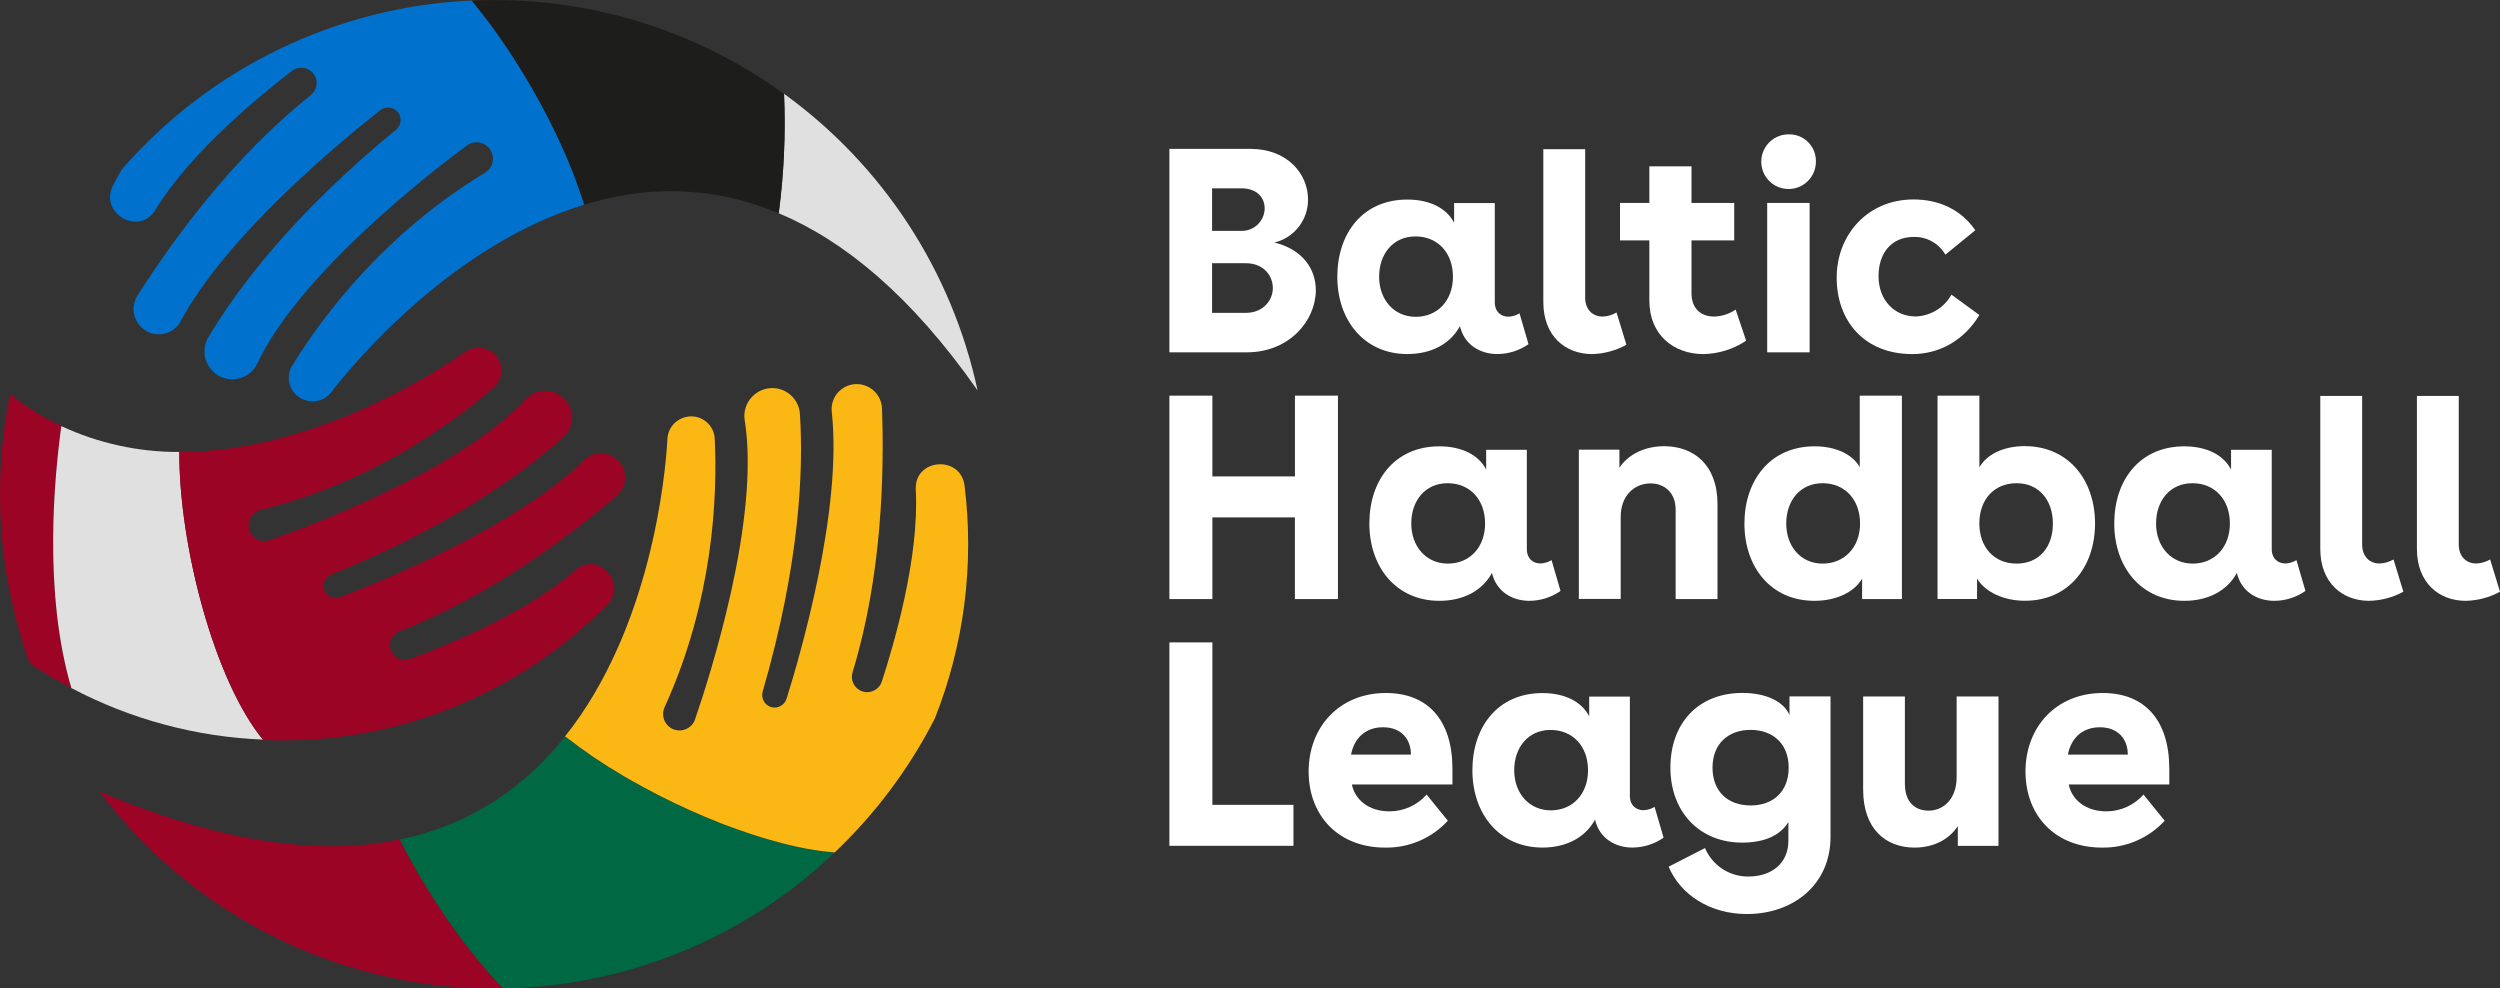
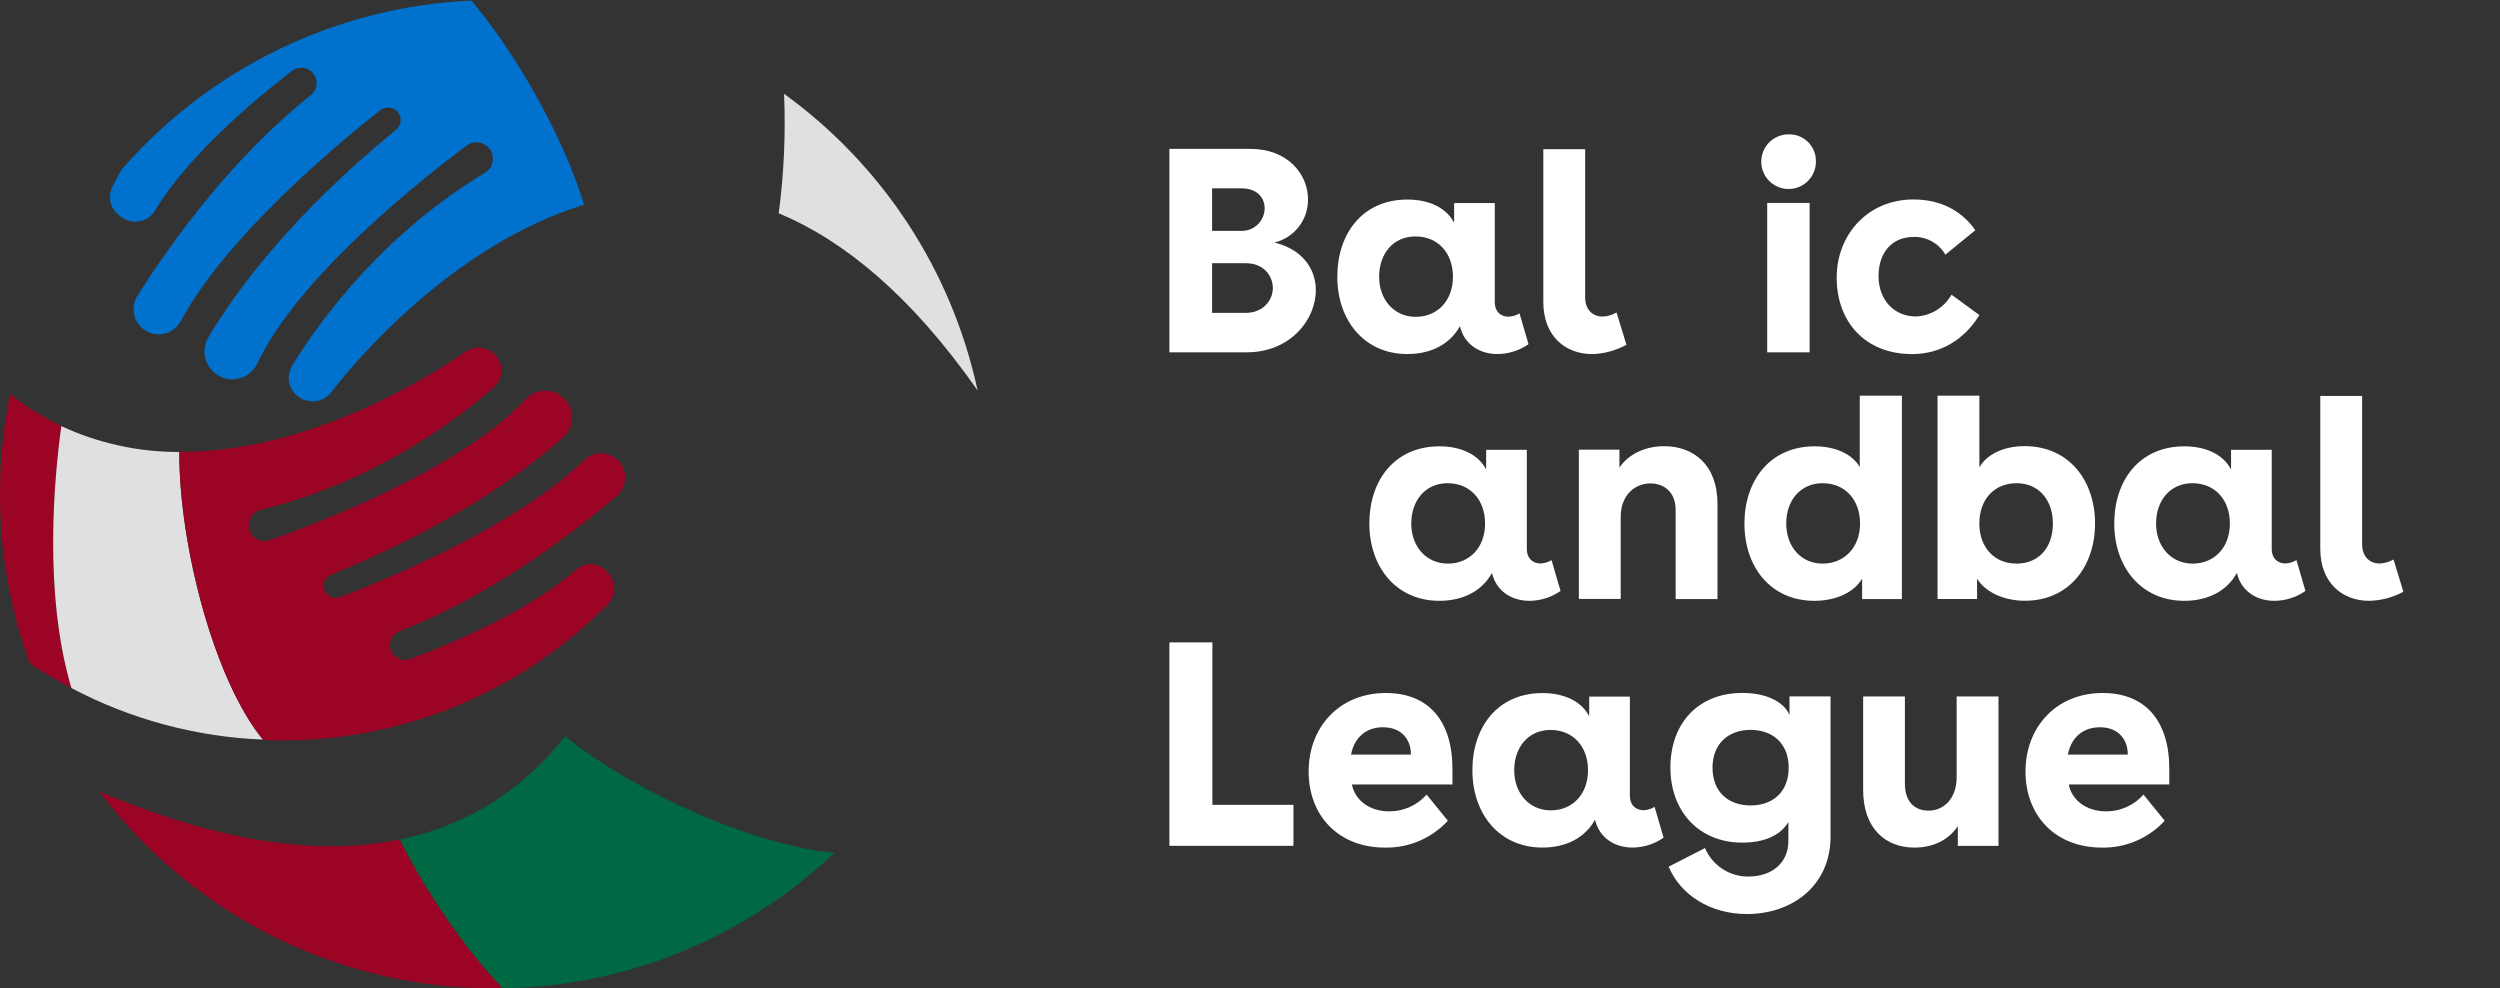
<svg xmlns="http://www.w3.org/2000/svg" id="Layer_2" data-name="Layer 2" viewBox="0 0 744.4 294.33">
  <rect x="0" y="0" width="744.4" height="294.33" fill="#333333" stroke="none" />
  <defs>
    <style>
      .cls-1 {
        fill: none;
      }

      .cls-2 {
        fill: #006843;
      }

      .cls-3 {
        fill: #0072ce;
      }

      .cls-4 {
        fill: #fff;
      }

      .cls-5 {
        fill: #fbb814;
      }

      .cls-6 {
        fill: #9b0424;
      }

      .cls-7 {
        fill: #e0e0e0;
      }

      .cls-8 {
        fill: #1d1d1b;
      }
    </style>
  </defs>
  <g id="Layer_1-2" data-name="Layer 1">
    <path class="cls-7" d="m291.09,116.26c-19.83-28.35-39.89-44.69-59.22-52.76,1.56-11.79,2.1-23.69,1.59-35.57,29.46,21.32,49.99,52.78,57.63,88.33Z" />
-     <path class="cls-8" d="m231.87,63.5c-20.55-8.62-40.27-8-57.95-2.54-.94-3-2.05-6.22-3.32-9.46-.5-1.28-1-2.57-1.56-3.86-1.78-4.2-3.79-8.49-6-12.77-.49-.94-1-1.88-1.48-2.82-.07-.14-.15-.29-.24-.44-.35-.67-.71-1.34-1.08-2-2.92-5.31-6.11-10.55-9.46-15.52-.41-.62-.84-1.24-1.26-1.85-1.33-1.93-2.68-3.82-4.05-5.65l-1.11-1.43c-.86-1.12-1.72-2.22-2.59-3.29l-.05-.06c-.45-.55-.89-1.09-1.34-1.62h0c2.25-.11,4.5-.16,6.78-.16,30.99-.05,61.21,9.73,86.29,27.94.51,11.87-.02,23.76-1.58,35.53Z" />
    <path class="cls-3" d="m173.92,60.96c-39,11.89-68.26,46.65-75.25,55.78-1.09,1.43-2.68,2.38-4.45,2.67-.9.13-1.82.1-2.71-.09-3.78-.82-6.18-4.54-5.36-8.32.17-.79.48-1.55.91-2.24,9.19-14.85,27.64-39.44,57.5-57.41,2.26-1.48,2.9-4.51,1.42-6.77-1.48-2.26-4.51-2.9-6.77-1.42h0c-10.69,7.92-50,38.26-62.63,65.14-1.11,2.31-3.25,3.96-5.76,4.45-1.13.24-2.3.24-3.43,0-4.48-1.01-7.3-5.46-6.29-9.94.19-.84.51-1.65.95-2.4,8.39-14.09,24.93-36.42,55.85-61.77,1.51-1.22,1.84-3.39.76-5-.69-1.02-1.85-1.63-3.09-1.62-.82,0-1.63.27-2.29.76-10.62,8.33-45.41,36.77-59.38,62.69-.88,1.7-2.36,3.01-4.16,3.66-1.31.44-2.72.53-4.07.25-4.06-.91-6.62-4.95-5.7-9.01.18-.78.47-1.52.88-2.21,10.44-16.45,28.34-41.22,51.69-59.83,1.76-1.38,2.27-3.82,1.21-5.79-1.23-2.23-4.04-3.04-6.26-1.81-.2.11-.39.24-.58.38-9,6.93-30.09,24.08-40.55,41.25-.05.07-.1.15-.13.23-4.87,7.79-16.79.85-12.6-7.32.82-1.59,1.67-3.15,2.54-4.7C62.53,20.2,100.2,1.98,140.38.16h0l1.33,1.62.05.06c.87,1.07,1.73,2.17,2.59,3.29l1.13,1.47c1.37,1.83,2.72,3.72,4.05,5.65.42.61.85,1.23,1.26,1.85,3.35,5,6.54,10.21,9.46,15.52.37.66.73,1.33,1.08,2,.09.15.17.3.24.44.5.94,1,1.88,1.48,2.82,2.19,4.28,4.2,8.57,6,12.77.54,1.29,1.06,2.58,1.56,3.86,1.26,3.23,2.37,6.4,3.31,9.45Z" />
    <path class="cls-6" d="m21.26,204.87c-1.38-.69-2.75-1.45-4.1-2.21-2.85-1.62-5.62-3.33-8.31-5.13C-.44,171.88-2.47,144.15,3.01,117.42c4.72,3.72,9.85,6.89,15.29,9.45-2.1,15.09-5.47,49.54,2.96,78Z" />
    <path class="cls-7" d="m78.31,220.22c-19.92-.79-39.42-6.03-57.05-15.34-8.42-28.46-5.07-62.91-3-78,11,5.12,22.99,7.75,35.12,7.7-.08,27.71,10.42,68.05,24.93,85.64Z" />
    <path class="cls-6" d="m53.4,134.55c39.24.2,76.13-23.41,85.17-29.8,1.41-1,3.15-1.42,4.86-1.18.86.14,1.7.43,2.46.86,3.25,1.83,4.39,5.95,2.56,9.2-.39.68-.89,1.29-1.48,1.8-12.7,11-36.7,28.38-69.31,36.37-2.54.61-4.1,3.17-3.49,5.71.17.7.5,1.36.96,1.91,1.27,1.49,3.32,2.05,5.17,1.42,12.1-4.23,56.9-20.91,76.23-42,1.68-1.81,4.12-2.71,6.57-2.45,4.37.4,7.59,4.27,7.19,8.65-.19,2.01-1.13,3.87-2.64,5.21-11.75,10.56-33.35,26.37-69,40.85-1.72.69-2.63,2.57-2.12,4.35.35,1.14,1.23,2.02,2.37,2.37.76.25,1.57.25,2.33,0,12.15-4.63,52.29-20.84,72.55-40.69,1.29-1.31,3.04-2.09,4.88-2.17,1.33-.03,2.65.29,3.82.93,3.48,1.99,4.7,6.42,2.71,9.9-.41.72-.94,1.37-1.57,1.91-14.3,12.14-37.85,29.82-64.65,40.26-2.02.76-3.2,2.88-2.77,5,.49,2.4,2.83,3.95,5.22,3.46.22-.05.44-.11.66-.19,10.29-3.8,34.56-13.55,49.1-26.35.07-.05.13-.11.18-.17,6.7-5.78,15.69,4,9.49,10.33-26.94,27.3-64.17,41.93-102.49,40.3h0c-14.57-17.72-25.07-58.07-24.96-85.79Z" />
    <path class="cls-6" d="m149.77,294.31h-2.6c-46.24.03-89.8-21.69-117.59-58.65,37.51,15.93,66.73,19,89.46,14.3,8,15.89,19.24,32.37,30.73,44.35Z" />
    <path class="cls-2" d="m248.5,253.89c-26.67,25.39-61.91,39.82-98.73,40.42-11.49-12-22.73-28.46-30.73-44.33,21.82-4.52,37.7-16.23,49.22-30.7,5.44,4.26,11.16,8.15,17.13,11.64.68.41,1.37.81,2.07,1.21,2.69,1.54,5.46,3,8.29,4.5l1.4.71c5.51,2.78,11.19,5.33,16.86,7.57l1.36.53c.9.35,1.8.69,2.71,1l1.21.44c4.13,1.49,8.23,2.79,12.21,3.86l1.38.36,1.11.28,1.28.31,1.26.29.92.21c3.64.8,7.33,1.37,11.05,1.7Z" />
-     <path class="cls-5" d="m278.37,213.91h0c-7.61,14.9-17.7,28.4-29.84,39.92-3.73-.32-7.43-.87-11.08-1.67l-.92-.21-1.26-.29-1.28-.31-1.11-.28c-.46-.11-.92-.23-1.38-.36-4-1.07-8.08-2.37-12.21-3.86l-1.21-.44c-.91-.33-1.81-.67-2.71-1l-1.36-.53c-5.67-2.24-11.35-4.79-16.86-7.57l-1.4-.71c-2.83-1.45-5.6-3-8.29-4.5-.7-.4-1.39-.8-2.07-1.21-5.97-3.49-11.69-7.38-17.13-11.64,25.39-31.85,29.87-77.09,30.47-88.58.09-1.79.87-3.48,2.16-4.72.67-.62,1.45-1.11,2.29-1.45,3.58-1.46,7.67.25,9.13,3.83.3.75.48,1.54.51,2.35.83,17.45-.47,48.16-14.92,79.88-1.13,2.45-.07,5.36,2.38,6.49s5.36.07,6.49-2.38c.07-.15.13-.3.18-.46,4.33-12.58,19.55-59.82,14.78-89.14-.39-2.53.43-5.1,2.22-6.93,3.13-3.31,8.35-3.47,11.66-.34,1.55,1.46,2.47,3.46,2.58,5.58,1.05,16.36.05,44.13-11.09,82.53-.54,1.84.4,3.79,2.18,4.52,1.15.45,2.45.3,3.46-.41.67-.47,1.18-1.14,1.45-1.92,4.05-12.89,16.65-56,13.49-85.29-.24-1.9.25-3.82,1.36-5.38.83-1.11,1.94-1.97,3.22-2.51,3.86-1.56,8.26.3,9.82,4.16.32.8.51,1.64.54,2.5.7,19.46,0,50-8.76,78.58-.67,2.13.29,4.43,2.28,5.45,2.26,1.14,5.02.24,6.17-2.03.11-.21.2-.44.27-.66,3.53-10.83,11.19-36.88,10.1-57v-.25c-.4-9.18,13.35-10.21,14.52-1.1,2.93,23.49-.11,47.34-8.84,69.34Z" />
    <path class="cls-1" d="m3.01,117.42c-5.48,26.73-3.45,54.46,5.84,80.11" />
    <path class="cls-1" d="m29.58,235.68c27.8,36.96,71.37,58.69,117.62,58.65h2.6c54.4-.99,103.83-31.88,128.57-80.34h0" />
    <path class="cls-1" d="m36.2,50.53C62.56,20.18,100.22,1.98,140.38.16h0C142.63.05,144.88,0,147.16,0c69.38,0,129.35,48.43,143.93,116.26" />
    <path class="cls-4" d="m391.8,86.39c0,8.91-7.7,18.52-20.59,18.52h-23.01v-60.58h24.14c11.08,0,17.13,7.53,17.13,15,.09,6.1-4.07,11.46-10,12.89,8.44,2.05,12.33,7.94,12.33,14.17Zm-30.89-17.65h8.48c3.74.22,6.95-2.64,7.17-6.39,0-.09,0-.18.01-.27,0-3.2-2.25-6-6.92-6h-8.74v12.66Zm18.09,17c0-3.55-2.68-7.36-8-7.36h-10.09v14.78h10c5.29,0,8.09-3.83,8.09-7.38v-.04Z" />
    <path class="cls-4" d="m455.13,102.48c-2.72,1.9-5.95,2.92-9.26,2.94-5.19,0-9.86-2.77-11.16-8.31-2.86,5.28-8.48,8.31-15.66,8.31-12.81,0-20.85-10-20.85-23s7.61-23,20.85-23c6.84,0,11.77,2.68,13.93,6.92v-5.88h12.11v29.51c0,2.94,1.9,4.33,4.07,4.33,1.16-.05,2.3-.39,3.29-1l2.68,9.18Zm-22.5-20.08c0-7.1-4.5-12-11.16-12s-10.82,5.19-10.82,12,4.41,11.94,10.9,11.94,11.08-4.84,11.08-11.93h0Z" />
    <path class="cls-4" d="m474.08,105.43c-8,0-14.54-5.37-14.54-15.49v-45.52h12.46v44.22c0,3.55,2.25,5.62,5.19,5.62,1.46-.05,2.89-.47,4.15-1.21l2.94,9.6c-3.13,1.74-6.63,2.69-10.2,2.78Z" />
-     <path class="cls-4" d="m507.2,105.43c-8.74,0-16.09-5.62-16.09-15.92v-17.92h-8.74v-11.16h8.74v-10.9h12.55v10.9h12.72v11.16h-12.72v15.75c0,4.67,2.94,6.92,6.75,6.92,2.29-.06,4.51-.79,6.4-2.08l3.12,9.26c-3.77,2.53-8.19,3.91-12.73,3.99Z" />
    <path class="cls-4" d="m540.7,47.79c.19,4.49-3.29,8.29-7.78,8.48s-8.29-3.29-8.48-7.78c-.19-4.49,3.29-8.29,7.78-8.48.12,0,.23,0,.35,0,4.36-.13,7.99,3.29,8.13,7.65,0,.05,0,.1,0,.14Zm-14.5,12.64h12.63v44.48h-12.63v-44.48Z" />
    <path class="cls-4" d="m569.39,105.43c-14.28,0-22.5-9.87-22.5-22.76s9.35-23.28,22.84-23.28c7.79,0,14.28,3.12,18.43,9.17l-8.91,7.27c-1.93-3.36-5.55-5.39-9.43-5.28-6.58,0-10.47,4.76-10.47,11.68s4.5,12,11.16,12c4.41-.19,8.4-2.64,10.56-6.49l8.31,6.06c-4.41,7.3-11.6,11.63-19.99,11.63Z" />
-     <path class="cls-4" d="m348.2,117.81h12.8v24.05h24.58v-24.05h12.81v60.57h-12.82v-24.32h-24.57v24.32h-12.8v-60.57Z" />
    <path class="cls-4" d="m464.67,175.96c-2.72,1.9-5.95,2.92-9.26,2.94-5.19,0-9.86-2.77-11.16-8.31-2.86,5.28-8.48,8.31-15.66,8.31-12.81,0-20.85-10-20.85-23s7.61-23,20.85-23c6.84,0,11.77,2.68,13.93,6.92v-5.88h12.11v29.51c0,2.94,1.9,4.33,4.07,4.33,1.16-.05,2.3-.39,3.29-1l2.68,9.18Zm-22.47-20.08c0-7.1-4.5-12-11.16-12s-10.82,5.19-10.82,12,4.41,11.94,10.9,11.94,11.08-4.84,11.08-11.94Z" />
    <path class="cls-4" d="m511.4,150.08v28.3h-12.46v-26.57c0-5.37-3.55-7.87-7.53-7.87-4.33,0-8.83,3.2-8.83,10v24.4h-12.46v-44.44h12.08v5.36c2.68-4.07,7.7-6.4,13.33-6.4,8.67,0,15.87,5.45,15.87,17.22Z" />
    <path class="cls-4" d="m553.76,139.09v-21.28h12.55v60.57h-11.85v-6.06c-2.42,4.07-7.79,6.58-14.19,6.58-13.15,0-20.85-10.21-20.85-23s7.62-23,20.85-23c6.4-.04,11.42,2.47,13.49,6.19Zm.09,16.79c0-7.1-4.5-12-11.16-12s-10.82,5.19-10.82,12,4.33,11.94,10.82,11.94,11.16-4.84,11.16-11.94Z" />
    <path class="cls-4" d="m623.82,155.88c0,12.81-7.79,23-20.85,23-6.4,0-11.85-2.6-14.28-6.58v6.06h-11.77v-60.55h12.46v21.35c2.16-3.81,7.1-6.32,13.5-6.32,13.24.02,20.94,10.32,20.94,23.04Zm-12.55,0c0-6.84-4.07-12-10.82-12s-11.08,4.93-11.08,12,4.41,11.94,11.08,11.94,10.82-4.84,10.82-11.94Z" />
    <path class="cls-4" d="m686.47,175.96c-2.72,1.9-5.95,2.93-9.26,2.94-5.19,0-9.86-2.77-11.16-8.31-2.86,5.28-8.48,8.31-15.66,8.31-12.81,0-20.85-10-20.85-23s7.62-23,20.85-23c6.84,0,11.77,2.68,13.93,6.92v-5.88h12.11v29.51c0,2.94,1.9,4.33,4.07,4.33,1.16-.05,2.3-.39,3.29-1l2.68,9.18Zm-22.5-20.08c0-7.1-4.5-12-11.16-12s-10.82,5.19-10.82,12,4.41,11.94,10.9,11.94,11.08-4.84,11.08-11.94Z" />
    <path class="cls-4" d="m705.43,178.9c-8,0-14.54-5.37-14.54-15.49v-45.52h12.46v44.27c0,3.55,2.25,5.63,5.19,5.63,1.46-.05,2.89-.47,4.15-1.21l2.94,9.61c-3.13,1.71-6.63,2.64-10.2,2.71Z" />
-     <path class="cls-4" d="m734.2,178.9c-8,0-14.54-5.37-14.54-15.49v-45.52h12.46v44.27c0,3.55,2.25,5.63,5.19,5.63,1.46-.05,2.89-.47,4.15-1.21l2.94,9.61c-3.13,1.71-6.63,2.64-10.2,2.71Z" />
    <path class="cls-4" d="m385.14,239.65v12.2h-36.94v-60.57h12.8v48.37h24.14Z" />
    <path class="cls-4" d="m432.49,233.59h-29.94c.78,4.24,4.76,8,11.16,8,4.24,0,8.28-1.81,11.08-5l6.32,7.79c-4.8,5.22-11.6,8.13-18.69,8-13.93,0-22.76-9.52-22.76-22.67s9.09-23.36,23-23.36c12.55,0,19.82,8.13,19.82,22.58v4.67h.01Zm-12.37-8.91c0-4.59-2.86-8.13-8.31-8.13-5.11,0-8.57,3.12-9.52,8.13h17.83Z" />
    <path class="cls-4" d="m495.35,249.43c-2.72,1.9-5.95,2.92-9.26,2.94-5.19,0-9.86-2.77-11.16-8.31-2.86,5.28-8.48,8.31-15.66,8.31-12.81,0-20.85-10-20.85-23s7.61-23,20.85-23c6.84,0,11.77,2.68,13.93,6.92v-5.88h12.11v29.51c0,2.94,1.9,4.33,4.07,4.33,1.16-.05,2.3-.39,3.29-1l2.68,9.18Zm-22.5-20.08c0-7.1-4.5-12-11.16-12s-10.82,5.19-10.82,12,4.41,11.94,10.9,11.94,11.08-4.84,11.08-11.94Z" />
    <path class="cls-4" d="m545.06,207.38v41.78c0,14.19-11,23-24.92,23-10.82,0-19.73-5.62-23.28-14.1l10.82-5.54c2.19,5.17,7.27,8.52,12.89,8.48,7,0,11.94-4,11.94-10.64v-5.6c-2.42,4.07-7.27,6.14-13.76,6.14-12.72,0-21.37-9.17-21.37-22.33s8.22-22.24,21.46-22.24c6.92,0,12.29,2.51,14,6.58v-5.54h12.22Zm-12.46,21.2c0-7.1-4.67-11.25-11.34-11.25s-11.34,4.15-11.34,11.25,4.59,11.25,11.34,11.25,11.34-4.16,11.34-11.25Z" />
    <path class="cls-4" d="m554.77,235.16v-27.78h12.43v26c0,5.45,3,8,7.1,8s8.31-3.2,8.31-10v-24h12.46v44.48h-12.11v-5.88c-2.68,4.07-7.27,6.4-12.89,6.4-8.55,0-15.3-5.55-15.3-17.22Z" />
    <path class="cls-4" d="m645.94,233.59h-29.94c.78,4.24,4.76,8,11.16,8,4.24,0,8.28-1.81,11.08-5l6.32,7.79c-4.8,5.22-11.6,8.13-18.69,8-13.93,0-22.76-9.52-22.76-22.67s9.09-23.36,23-23.36c12.55,0,19.82,8.13,19.82,22.58v4.67h.01Zm-12.37-8.91c0-4.59-2.86-8.13-8.31-8.13-5.1,0-8.57,3.12-9.52,8.13h17.83Z" />
  </g>
</svg>